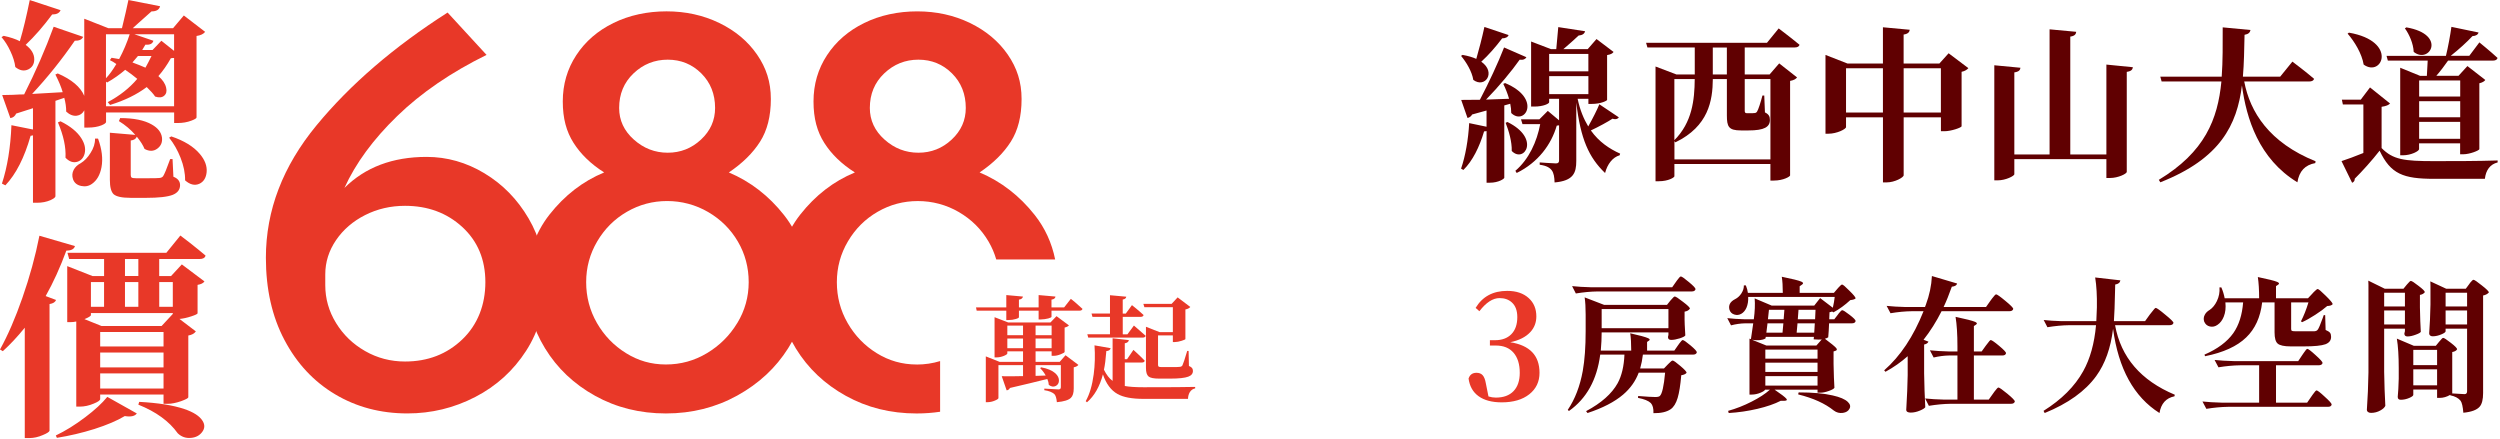
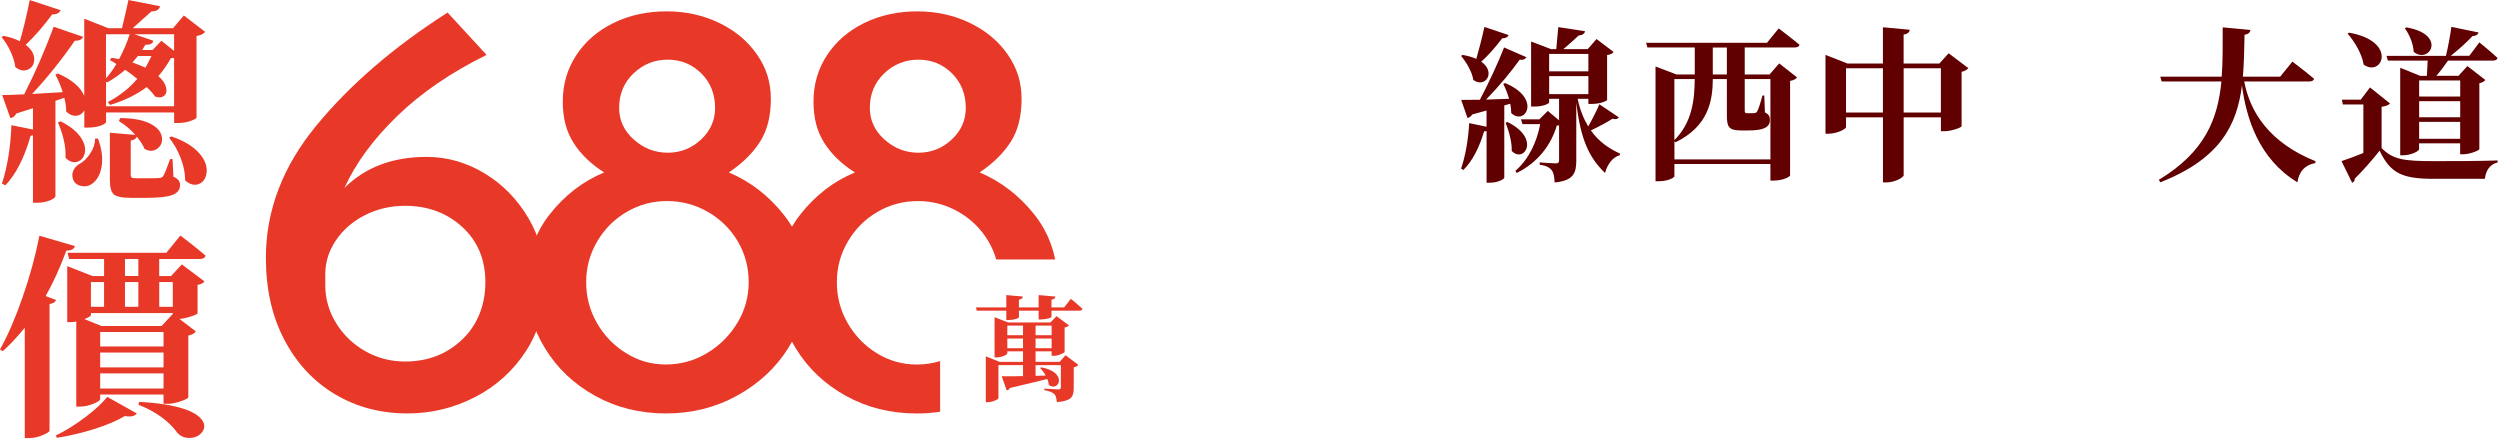
<svg xmlns="http://www.w3.org/2000/svg" width="1542" height="271" viewBox="0 0 1542 271" fill="none">
  <path d="M620.687 197.4V191.634H602.422L602 189.594H620.687V182L630.936 182.914C630.795 183.951 629.969 184.584 628.475 184.813V189.594H640.622V182L651.012 182.914C650.924 183.951 650.098 184.584 648.551 184.813V189.594H656.356L660.505 184.321C661.349 185.024 662.21 185.727 663.107 186.43C665.023 188.065 666.552 189.436 667.677 190.508C667.484 191.264 666.833 191.634 665.708 191.634H648.568V195.36C648.568 195.694 647.918 196.046 646.599 196.415C645.193 196.784 643.628 196.995 641.888 197.048H640.622V191.634H628.475V195.642C628.475 196.011 627.824 196.398 626.506 196.767C625.152 197.189 623.623 197.4 621.935 197.4H620.687ZM608.047 248.064V219.814L616.538 223.189H631.006V216.72H621.32V217.985C621.32 218.407 620.599 218.917 619.14 219.532C617.593 220.148 616.064 220.446 614.569 220.446H613.444V195.642L621.795 198.876H647.935L651.662 195.009L659.327 200.705C658.764 201.32 657.868 201.759 656.655 202.041V217.071C656.602 217.405 655.829 217.862 654.334 218.478C652.735 219.128 651.311 219.462 650.045 219.462H648.639V216.72H638.741V223.189H653.631L657.217 219.11L665.163 225.087C664.601 225.791 663.634 226.283 662.28 226.564V239.626C662.28 242.333 661.7 244.267 660.522 245.392C659.063 246.798 656.198 247.677 651.873 248.064C651.645 245.532 651.117 243.88 650.326 243.071C648.92 241.858 646.863 241.05 644.138 240.681V239.696C647.092 239.837 650.01 239.995 652.928 240.188C653.86 240.188 654.334 239.714 654.334 238.782V225.228H638.741V231.838L645 231.627C644.068 229.939 642.908 228.428 641.554 227.056L642.187 226.564C646.019 227.267 648.937 228.48 650.906 230.221C652.506 231.68 653.244 233.244 653.157 234.932C653.069 236.426 652.383 237.481 651.117 238.096C649.799 238.747 648.392 238.518 646.898 237.393C646.845 236.268 646.547 235.055 645.984 233.737C639.146 235.477 631.463 237.323 622.937 239.292C622.463 240.188 621.795 240.68 620.898 240.768L617.874 232.049C621.285 232.137 625.68 232.119 631.006 231.979V225.228H615.835V245.532C615.835 245.954 615.114 246.464 613.655 247.079C612.108 247.73 610.614 248.064 609.155 248.064H608.047ZM621.32 206.752H631.006V200.845H621.32V206.752ZM621.32 214.768H631.006V208.791H621.32V214.768ZM638.741 206.752H648.639V200.845H638.741V206.752ZM638.741 214.768H648.639V208.791H638.741V214.768Z" fill="#E83828" />
-   <path d="M670.451 248.134L669.677 247.431C672.068 243.177 673.703 237.639 674.599 230.853C675.355 225.14 675.514 219.198 675.092 213.01L685.059 214.768C684.725 215.893 683.846 216.473 682.387 216.526C682.018 221.396 681.526 225.246 680.911 228.041C682.458 231.188 684.233 233.473 686.255 234.932V208.651L696.293 209.776C696.099 210.848 695.255 211.516 693.761 211.745V221.571H695.168L699.105 215.805C699.949 216.596 700.793 217.37 701.637 218.126C703.553 219.901 705.03 221.361 706.067 222.486C705.926 223.242 705.311 223.611 704.239 223.611H693.779V238.079C696.398 238.588 700.283 238.852 705.434 238.852C721.73 238.852 732.313 238.782 737.183 238.641V239.555C735.776 239.837 734.669 240.61 733.878 241.876C733.175 243.054 732.805 244.425 732.753 246.025H705.364C698.191 246.025 692.83 245.023 689.278 243.001C685.306 240.804 682.299 236.778 680.278 230.924C678.309 238.413 675.039 244.144 670.451 248.134ZM671.224 208.229L670.662 206.189H684.637V195.431H673.826L673.263 193.391H684.637V182.088L694.675 183.002C694.588 183.934 693.849 184.531 692.495 184.76V193.409H694.394L698.191 188.206C699.035 188.909 699.896 189.612 700.793 190.315C702.709 191.915 704.239 193.251 705.364 194.323C705.17 195.079 704.538 195.448 703.465 195.448H692.513V206.207H695.396L699.404 200.792C701.848 202.902 704.256 205.012 706.647 207.121C706.454 207.877 705.803 208.246 704.678 208.246H671.224V208.229ZM714.909 233.526C711.622 233.526 709.46 233.086 708.405 232.19C707.35 231.293 706.823 229.553 706.823 226.916V201.548L715.191 204.853H723.418V189.471H705.856L705.223 187.432H722.644L726.371 183.424L734.177 189.331C733.561 190.087 732.559 190.596 731.153 190.878V209.143C731.1 209.371 730.327 209.723 728.832 210.197C727.233 210.707 725.861 210.971 724.684 210.971H723.418V206.893H714.277V225.087C714.277 225.65 714.435 226.019 714.734 226.177C715.032 226.336 715.701 226.423 716.738 226.423H722.644C725.457 226.423 727.11 226.371 727.637 226.283C728.428 226.23 728.991 225.931 729.325 225.369C729.799 224.437 730.784 221.466 732.278 216.438H733.122L733.333 225.72C734.317 226.142 734.968 226.582 735.302 227.056C735.636 227.531 735.794 228.111 735.794 228.814C735.794 230.449 734.827 231.627 732.911 232.33C730.801 233.121 727.127 233.526 721.889 233.526H714.909Z" fill="#E83828" />
  <path d="M9.44 41.347C9.089 38.341 8.069 35.054 6.381 31.52C4.869 28.25 3.059 25.367 0.932 22.889L2.268 22.098C6.346 22.977 9.669 24.084 12.235 25.42C14.274 18.599 16.314 10.143 18.353 0.035L37.356 6.276C36.653 8.051 34.913 8.93 32.17 8.93C26.861 16.103 21.412 22.361 15.822 27.67C19.373 30.325 21.131 33.296 21.131 36.583C21.131 39.501 19.882 41.593 17.404 42.824C14.837 44.037 12.182 43.562 9.44 41.347ZM20.339 125.061V83.468C19.812 83.644 19.32 83.731 18.88 83.731C15.066 97.197 9.88 107.393 3.322 114.302L1.195 113.247C4.553 102.963 6.504 90.974 7.049 77.227L20.339 79.881V66.732L9.968 70.055C9.264 71.654 8.069 72.586 6.381 72.85L1.336 58.628C2.479 58.628 4.658 58.593 7.84 58.487C10.847 58.311 13.202 58.223 14.89 58.223C21.974 44.23 28.039 30.307 33.102 16.49L51.315 22.73C50.523 24.418 48.783 25.209 46.129 25.121C38.148 36.724 29.375 47.676 19.812 57.942C23.17 57.766 28.584 57.45 36.02 57.01C37.163 56.922 38.06 56.87 38.675 56.87C37.796 53.776 36.284 50.137 34.157 45.971L35.616 45.303C44.212 49.029 49.662 53.635 51.965 59.12V11.55L66.855 17.404H75.223C76.998 10.143 78.317 4.342 79.213 0L98.744 3.85C98.217 5.977 96.441 7.032 93.435 7.032C91.923 8.456 89.04 11.022 84.804 14.732C83.468 15.98 82.501 16.859 81.885 17.386H106.743L113.388 9.546L126.537 19.654C125.483 20.99 123.707 21.834 121.228 22.185V72.428C121.228 72.955 120.156 73.623 118.047 74.414C115.48 75.399 112.685 75.873 109.679 75.873H107.411V69.369H65.413V75.223C65.413 75.838 64.429 76.559 62.495 77.35C60.192 78.229 57.485 78.686 54.391 78.686H52V68.05C50.945 70.002 49.381 71.109 47.342 71.373C45.127 71.637 42.964 70.793 40.837 68.841C40.837 66.099 40.433 63.251 39.642 60.333L34.192 62.196V121.07C34.192 121.686 33.172 122.494 31.133 123.461C28.655 124.516 25.912 125.061 22.889 125.061H20.339ZM40.398 97.285C40.749 90.904 39.202 83.644 35.739 75.487L37.339 74.819C43.369 77.825 47.623 81.288 50.102 85.19C52.229 88.478 52.932 91.607 52.229 94.631C51.526 97.373 49.961 99.113 47.57 99.817C45.091 100.52 42.701 99.676 40.398 97.285ZM50.102 114.707C47.535 114.179 45.847 112.808 45.056 110.593C44.353 108.554 44.476 106.602 45.461 104.739C46.34 103.051 47.799 101.68 49.838 100.625C52.141 99.201 54.127 97.127 55.815 94.385C57.766 91.379 58.698 88.407 58.61 85.489H60.474C62.864 92.046 63.568 97.936 62.601 103.157C61.722 107.85 59.77 111.261 56.747 113.388C54.795 114.794 52.58 115.234 50.102 114.707ZM65.378 48.256C67.417 46.129 69.545 43.211 71.76 39.484C70.424 38.517 69.105 37.708 67.769 37.093L68.824 35.634C70.951 35.985 72.498 36.249 73.482 36.425C76.137 31.467 78.317 26.369 79.987 21.148H65.361V48.256H65.378ZM65.378 65.537H107.376V35.774C107.2 35.774 106.936 35.774 106.585 35.774C106.057 35.862 105.653 35.915 105.389 35.915C102.998 40.169 100.432 43.843 97.689 46.937C100.344 49.24 101.944 51.631 102.471 54.11C102.998 56.237 102.612 57.872 101.276 59.032C99.94 60.192 98.094 60.368 95.685 59.559C94.631 57.96 92.89 56.008 90.499 53.706C84.382 58.311 76.858 61.986 67.91 64.728L66.451 63.005C73.799 59.102 79.881 54.321 84.663 48.643C82.448 46.779 79.969 44.916 77.227 43.052C73.852 45.971 70.142 48.59 66.064 50.893L65.396 50.365V65.537H65.378ZM80.409 122.02C75.188 122.02 71.724 121.264 70.037 119.752C68.525 118.24 67.769 115.322 67.769 110.98V81.868L83.45 83.204C80.62 79.934 77.244 77.086 73.342 74.695L74.133 72.832C82.553 72.832 89.058 74.168 93.664 76.823C97.391 78.95 99.465 81.604 99.904 84.804C100.256 87.722 99.289 90.025 96.986 91.713C94.683 93.4 92.064 93.435 89.146 91.853C88.267 89.638 86.667 87.107 84.364 84.276C83.925 85.612 82.677 86.403 80.637 86.667V107.938C80.637 108.729 80.831 109.274 81.235 109.538C81.639 109.802 82.536 109.942 83.96 109.942H91.273C95 109.942 97.215 109.907 97.918 109.802C99.061 109.802 99.957 109.45 100.572 108.747C101.364 107.604 102.84 104.053 104.967 98.111H106.426L106.954 109.011C109.696 110.066 111.067 111.806 111.067 114.197C111.067 116.939 109.556 118.943 106.55 120.174C103.368 121.422 97.83 122.037 89.937 122.037H80.409V122.02ZM89.708 41.734C90.763 39.87 92.011 37.48 93.435 34.561H85.067C84.364 35.44 83.292 36.688 81.885 38.288L81.745 38.552C84.663 39.607 87.317 40.679 89.708 41.734ZM107.376 31.38V21.148H82.923L94.613 25.139C94.086 27.002 92.433 27.793 89.691 27.53C89.251 28.321 88.583 29.428 87.704 30.852H94.086L99.535 25.139L107.376 31.38ZM114.161 111.243C114.249 106.901 113.318 102.26 111.366 97.285C109.503 92.591 107.165 88.478 104.317 84.927L105.653 84.136C113.546 86.79 119.383 90.376 123.197 94.894C126.379 98.621 127.803 102.383 127.452 106.198C127.1 109.749 125.588 112.14 122.934 113.37C120.103 114.619 117.168 113.898 114.161 111.243Z" fill="#E83828" />
  <path d="M15.277 270.18V202.13C10.759 207.702 6.241 212.537 1.723 216.615L0 215.56C4.87 206.788 9.475 196.152 13.818 183.671C18.335 170.732 21.834 157.97 24.312 145.4L46.234 151.782C45.707 153.645 43.931 154.577 40.925 154.577C37.11 164.949 32.856 174.284 28.162 182.616L34.544 185.007C34.104 186.343 32.768 187.187 30.553 187.538V265.679C30.377 266.383 29.006 267.279 26.44 268.334C23.609 269.582 20.814 270.197 18.072 270.197H15.277V270.18ZM35.089 270.057L34.421 268.598C40.363 265.767 46.428 262.005 52.633 257.294C58.399 252.952 62.917 248.786 66.187 244.795L84.399 255.026C83.151 256.714 80.672 257.241 76.963 256.626C72.269 259.456 66.011 262.111 58.223 264.607C50.594 266.998 42.877 268.809 35.089 270.057ZM47.043 250.79V198.297C45.883 198.561 44.687 198.701 43.457 198.701H41.47V164.14L57.028 170.258H64.201V159.763H42.666L41.611 155.913H102.612L111.243 145.277C113.107 146.701 114.97 148.108 116.816 149.532C120.982 152.819 124.305 155.509 126.784 157.636C126.432 159.06 125.184 159.763 123.057 159.763H98.199V170.258H105.512L112.157 163.085L126.116 173.58C125.412 174.635 123.988 175.356 121.861 175.707V193.252C121.773 193.691 120.49 194.307 118.011 195.115C115.357 195.994 112.913 196.539 110.698 196.715L120.807 204.415C119.84 205.751 118.275 206.595 116.148 206.946V245.076C116.06 245.604 114.548 246.412 111.63 247.467C108.536 248.522 105.829 249.067 103.526 249.067H100.871V243.354H61.792V246.149C61.792 246.94 60.456 247.871 57.801 248.944C54.883 250.192 52 250.807 49.17 250.807H47.043V250.79ZM62.601 201.075H99.676L106.585 193.639V193.111H56.079V194.307C56.079 194.922 54.743 195.766 52.088 196.838L62.601 201.075ZM56.079 189.244H64.183V173.967H56.079V189.244ZM61.792 213.697H100.871V204.784H61.792V213.697ZM61.792 226.6H100.871V217.424H61.792V226.6ZM61.792 239.627H100.871V230.327H61.792V239.627ZM77.086 170.24H85.331V159.745H77.086V170.24ZM77.086 189.244H85.331V173.967H77.086V189.244ZM109.644 267.262C104.335 259.826 96.213 253.936 85.331 249.594L85.859 247.872C97.461 248.487 106.725 249.946 113.634 252.266C119.4 254.218 123.162 256.661 124.938 259.579C126.45 261.97 126.362 264.273 124.674 266.488C123.074 268.615 120.824 269.811 117.888 270.074C114.689 270.408 111.947 269.477 109.644 267.262ZM98.217 189.244H106.585V173.967H98.217V189.244Z" fill="#E83828" />
  <g clip-path="url(#clip0_206_50)">
    <path d="M298.822 106.892C287.598 100.147 275.706 96.774 263.133 96.774C242.173 96.774 225.272 103.162 212.455 115.912C219.352 100.709 230.204 85.928 244.999 71.581C259.794 57.234 278.159 44.663 300.107 33.867L276.078 7.741C243.034 28.846 216.09 52.021 195.259 77.279C174.415 102.549 164 129.774 164 158.966C164 178.346 167.814 195.274 175.469 209.736C183.11 224.211 193.525 235.377 206.728 243.221C219.917 251.078 234.776 255 251.292 255C266.086 255 280.021 251.627 293.082 244.882C306.143 238.136 316.622 228.631 324.521 216.367C332.406 204.102 336.362 189.998 336.362 174.054C336.362 159.579 332.907 146.458 326.01 134.679C319.101 122.9 310.047 113.651 298.822 106.905V106.892ZM285.132 209.366C275.641 218.449 263.865 222.984 249.815 222.984C240.941 222.984 232.734 220.838 225.221 216.545C217.695 212.253 211.723 206.491 207.28 199.247C202.836 192.016 200.627 184.223 200.627 175.881V169.263C200.627 161.661 202.849 154.609 207.28 148.107C211.723 141.604 217.695 136.455 225.221 132.648C232.734 128.854 240.941 126.95 249.815 126.95C263.865 126.95 275.641 131.307 285.132 140.007C294.623 148.72 299.375 160.064 299.375 174.041C299.375 188.018 294.623 200.295 285.132 209.366Z" fill="#E83828" />
    <path d="M449.57 106.343C457.956 100.709 464.365 94.385 468.808 87.397C473.252 80.409 475.461 71.645 475.461 61.092C475.461 50.539 472.622 41.903 466.959 33.675C461.282 25.461 453.513 18.958 443.662 14.18C433.799 9.402 422.947 7 411.119 7C399.291 7 388.118 9.389 378.383 14.18C368.635 18.958 360.994 25.588 355.446 34.046C349.898 42.503 347.124 52.021 347.124 62.561C347.124 73.101 349.346 81.137 353.776 88.138C358.22 95.126 364.5 101.195 372.642 106.356C359.568 111.76 348.357 120.396 338.982 132.29C329.606 144.197 324.932 158.595 324.932 175.523C324.932 189.499 328.695 202.633 336.208 214.897C343.72 227.162 354.02 236.923 367.094 244.154C380.155 251.397 394.706 255.013 410.734 255.013C426.761 255.013 441.428 251.333 454.745 243.975C468.063 236.616 478.543 226.868 486.184 214.719C493.826 202.582 497.653 189.512 497.653 175.536C497.653 158.864 492.965 144.568 483.603 132.674C474.228 120.78 462.888 112.015 449.57 106.369V106.343ZM390.763 45.263C396.684 39.629 403.709 36.806 411.851 36.806C419.993 36.806 426.89 39.629 432.566 45.263C438.23 50.91 441.068 58.026 441.068 66.598C441.068 74.2 438.166 80.703 432.374 86.094C426.581 91.498 419.736 94.194 411.851 94.194C403.966 94.194 396.992 91.498 390.956 86.094C384.907 80.703 381.889 74.2 381.889 66.598C381.889 58.013 384.843 50.897 390.763 45.263ZM454.745 199.247C450.058 206.977 443.829 213.173 436.072 217.823C428.302 222.486 419.852 224.811 410.734 224.811C401.615 224.811 393.653 222.486 386.14 217.823C378.614 213.173 372.642 206.964 368.199 199.247C363.755 191.518 361.546 183.124 361.546 174.041C361.546 164.958 363.819 156.564 368.391 148.835C372.95 141.105 379.051 135.037 386.705 130.617C394.346 126.196 402.604 123.999 411.491 123.999C420.378 123.999 429.06 126.273 436.83 130.808C444.6 135.344 450.7 141.425 455.144 149.026C459.587 156.628 461.796 164.97 461.796 174.041C461.796 183.112 459.446 191.518 454.771 199.247H454.745Z" fill="#E83828" />
    <path d="M565.36 224.824C556.485 224.824 548.279 222.499 540.766 217.836C533.24 213.185 527.268 206.977 522.825 199.26C518.381 191.531 516.172 183.137 516.172 174.054C516.172 164.97 518.445 156.577 523.017 148.848C527.576 141.118 533.677 135.05 541.331 130.629C548.972 126.209 557.23 124.012 566.117 124.012C575.004 124.012 583.686 126.286 591.456 130.821C599.226 135.356 605.326 141.438 609.77 149.039C611.812 152.54 613.378 156.206 614.483 160.026H650.815C648.76 149.818 644.573 140.697 638.255 132.661C628.879 120.767 617.539 112.003 604.221 106.356C612.608 100.722 619.016 94.398 623.46 87.41C627.903 80.421 630.112 71.657 630.112 61.105C630.112 50.552 627.274 41.916 621.61 33.688C615.934 25.474 608.164 18.971 598.314 14.193C588.451 9.415 577.599 7.013 565.77 7.013C553.942 7.013 542.769 9.402 533.035 14.193C523.287 18.971 515.645 25.601 510.097 34.059C504.549 42.516 501.775 52.034 501.775 62.574C501.775 73.114 503.997 81.15 508.428 88.151C512.871 95.139 519.152 101.207 527.294 106.369C514.22 111.773 503.008 120.409 493.633 132.303C484.258 144.21 479.583 158.608 479.583 175.536C479.583 189.512 483.346 202.646 490.859 214.91C498.372 227.175 508.672 236.935 521.746 244.166C534.807 251.41 549.358 255.026 565.385 255.026C570.343 255.026 575.159 254.668 579.859 253.965V222.716C575.236 224.134 570.42 224.85 565.385 224.85L565.36 224.824ZM545.389 45.263C551.31 39.629 558.335 36.806 566.477 36.806C574.619 36.806 581.516 39.629 587.192 45.263C592.856 50.91 595.694 58.026 595.694 66.598C595.694 74.2 592.791 80.702 586.999 86.094C581.207 91.498 574.362 94.194 566.477 94.194C558.591 94.194 551.618 91.498 545.582 86.094C539.533 80.702 536.515 74.2 536.515 66.598C536.515 58.013 539.469 50.897 545.389 45.263Z" fill="#E83828" />
  </g>
  <path d="M930.495 21.62C930.083 22.838 928.652 23.661 926.512 23.661C922.628 28.862 918.036 34.079 913.642 38.062C923.039 44.596 915.995 54.702 908.737 49.287C907.914 44.086 904.343 38.26 901.183 34.474L902.104 33.865C905.577 34.474 908.325 35.297 910.58 36.318C912.21 30.705 914.152 23.25 915.584 16.617L930.495 21.62ZM927.845 65.021V109.639C927.845 110.248 924.372 112.701 918.859 112.701H916.917V80.837C916.505 80.936 915.995 81.035 915.386 81.035C912.522 90.63 908.342 99.205 902.614 104.834L901.183 104.011C903.832 96.456 905.676 85.939 906.186 75.933L916.9 78.171V68.164L908.013 70.617C907.305 71.95 906.169 72.559 905.149 72.756L901.265 61.63C903.915 61.63 907.898 61.63 912.802 61.532C918.118 51.426 924.142 38.556 927.713 29.273L941.506 35.297C940.897 36.416 939.563 37.14 937.325 36.828C932.519 43.674 924.57 53.27 916.604 61.433C920.998 61.334 925.788 61.12 930.791 60.923C929.869 57.648 928.536 54.389 927.22 51.739L928.339 51.229C951.315 60.824 940.485 77.875 932.124 69.711C932.124 67.868 931.927 65.926 931.515 64.001L927.845 65.021ZM929.787 75.242C950.508 85.446 939.991 100.966 932.437 93.115C932.634 87.503 930.594 80.558 928.668 75.752L929.787 75.242ZM998.501 72.378C998.089 73.201 996.657 73.908 994.617 73.201C991.654 75.143 986.239 78.105 981.236 80.459C986.239 87.503 992.674 91.799 999.307 94.761L998.994 95.781C994.699 96.999 991.44 101.196 990.008 106.71C980.002 97.115 974.899 85.775 972.25 63.309V99.254C972.25 106.611 970.522 111.516 958.869 112.536C958.77 109.261 958.359 106.71 957.141 105.08C956.022 103.55 954.08 102.217 949.685 101.608V100.176C949.685 100.176 957.849 100.785 959.692 100.785C961.124 100.785 961.634 100.176 961.634 98.942V77.299C961.223 77.397 960.712 77.397 960.202 77.496C956.828 89.132 948.764 100.159 935.498 106.693L934.675 105.36C943.053 98.217 947.957 87.388 949.998 76.558H939.07L938.148 73.596H949.488L954.689 68.395L961.634 74.221V60.939H955.512V63.079C955.512 63.902 952.039 65.729 946.328 65.729H944.386V25.603L956.631 30.294H959.906C960.317 26.41 960.828 20.698 961.14 16.716L977.681 19.267C977.269 20.896 975.953 21.719 973.698 21.916C971.246 24.27 967.263 27.743 964.3 30.294H979.31L984.725 24.073L995.242 32.038C994.534 33.059 993.514 33.569 991.259 33.98V61.647C991.259 62.058 987.589 64.099 981.763 64.099H979.722V60.939H973.089C974.521 67.885 976.874 73.398 979.623 77.99C982.273 73.299 985.235 67.473 986.47 64.313L998.501 72.378ZM955.512 33.273V43.987H979.705V33.273H955.512ZM979.722 58.075V46.95H955.528V58.075H979.722Z" fill="#600001" />
  <path d="M1076.15 45.937H1091.48L1097.4 39.091L1108.43 47.764C1107.72 48.686 1106.49 49.492 1104.13 49.904V108.216C1104.13 108.825 1100.15 111.376 1094.03 111.376H1091.99V101.172H1032.77V108.726C1032.77 109.434 1029.1 111.787 1023.17 111.787H1021.13V41.016L1034 45.921H1045.33V29.282H1016.13L1015.31 26.418H1089.85L1097.09 17.53C1097.09 17.53 1105.05 23.554 1109.96 27.636C1109.65 28.755 1108.53 29.265 1107 29.265H1076.15V45.937ZM1076.15 48.785V68.09C1076.15 69.424 1076.35 69.835 1077.68 69.835H1079.73C1080.65 69.835 1081.35 69.835 1081.98 69.736C1082.59 69.736 1083.2 69.637 1083.71 68.913C1084.53 67.695 1085.95 63.202 1087.08 58.907H1088.2L1088.61 69.325C1091.16 70.543 1091.67 71.975 1091.67 74.015C1091.67 78.311 1088.2 80.451 1078.51 80.451H1073.82C1066.16 80.451 1065.14 78.097 1065.14 71.152V48.785H1056.47C1056.37 62.067 1053.82 77.883 1033.39 87.791L1032.79 87.083V98.308H1092V48.785H1076.15ZM1032.75 48.785V86.458C1043.68 75.529 1045.21 61.754 1045.31 48.785H1032.75ZM1065.13 45.937V29.298H1056.45V45.937H1065.13Z" fill="#600001" />
  <path d="M1214.09 42.037C1213.39 42.86 1212.05 43.88 1209.91 44.292V77.883C1209.81 78.706 1203.48 80.944 1199.3 80.944H1197.16V72.37H1174.18V108.101C1174.18 109.434 1168.67 112.495 1163.76 112.495H1161.41V72.37H1138.63V78.393C1138.63 79.611 1133.02 82.475 1127.8 82.475H1125.96V33.873L1139.54 39.19H1161.39V16.823L1177.93 18.353C1177.74 19.785 1176.91 20.904 1174.15 21.316V39.19H1196.2L1201.91 32.853L1214.09 42.037ZM1161.39 69.391V42.119H1138.63V69.391H1161.39ZM1197.14 69.391V42.119H1174.17V69.391H1197.14Z" fill="#600001" />
-   <path d="M1315.56 41.461C1315.36 42.893 1314.64 43.913 1311.79 44.325V105.994C1311.79 107.212 1306.38 109.779 1301.57 109.779H1299.22V98.143H1242.44V107.442C1242.44 108.561 1237.02 111.228 1232.33 111.228H1230.09V40.259L1246.22 41.79C1246.03 43.222 1245.3 44.242 1242.44 44.654V95.279H1264.18V18.09L1280.62 19.62C1280.42 21.151 1279.7 22.172 1276.95 22.583V95.279H1299.22V39.831L1315.56 41.461Z" fill="#600001" />
  <path d="M1384.24 50.266C1387.82 69.16 1399.67 87.939 1428.25 99.476L1428.06 100.596C1421.84 101.715 1418.15 105.5 1417.03 112.446C1393.23 97.946 1385.58 73.126 1382.83 52.718C1379.77 77.027 1369.55 97.847 1332.48 112.446L1331.56 110.915C1359.95 93.765 1367.92 73.538 1370.16 50.266H1333.29L1332.47 47.303H1370.35C1371.06 37.708 1370.96 27.488 1370.96 16.872L1388.11 18.501C1387.8 20.032 1386.89 21.052 1384.44 21.464C1384.24 30.351 1384.13 39.025 1383.42 47.303H1406.4L1413.95 38.004C1413.95 38.004 1422.23 44.226 1427.33 48.62C1427.02 49.739 1425.9 50.249 1424.37 50.249H1384.24V50.266Z" fill="#600001" />
  <path d="M1468.96 91.321C1476 98.464 1482.75 99.386 1501.33 99.386C1512.57 99.386 1528.09 99.386 1540.54 98.974V100.192C1535.94 101.311 1533.29 104.883 1532.67 110.298H1501.43C1482.24 110.298 1474.57 107.335 1467.74 92.934C1463.35 98.645 1456.61 106.101 1452.42 110.199C1452.42 111.631 1451.81 112.24 1450.79 112.75L1444.25 99.369C1447.73 98.25 1452.73 96.407 1457.73 94.366V64.445H1445.08L1444.47 61.482H1456.1L1461.82 53.928L1474.18 63.836C1473.35 64.757 1471.82 65.465 1468.97 65.877V91.321H1468.96ZM1448.83 20.139C1479.26 25.455 1469.25 48.019 1457.91 39.84C1456.8 33.108 1452.3 25.652 1448.01 20.748L1448.83 20.139ZM1472.83 37.404L1472 34.441H1508.66C1509.99 29.026 1511.31 21.785 1512.03 16.567L1528.77 20.04C1528.46 21.258 1527.24 22.18 1525 22.279C1521.72 25.85 1516.52 30.557 1511.62 34.425H1523.06L1529.28 26.146C1529.28 26.146 1536.32 31.857 1540.5 35.742C1540.19 36.861 1539.17 37.371 1537.75 37.371H1509.97C1507.83 40.432 1505.17 44.004 1502.71 46.769H1516.39L1521.9 40.745L1532.93 49.32C1532.42 50.142 1531.09 50.949 1529.26 51.36V91.996C1529.16 92.819 1523.34 95.156 1519.35 95.156H1517.41V88.425H1492.08V91.996C1492.08 93.214 1487.18 95.781 1482.17 95.781H1480.45V41.782L1492.71 46.785H1496.89C1497.09 43.822 1497.3 40.251 1497.4 37.387H1472.83V37.404ZM1484.26 16.88C1509.59 21.275 1498.45 39.856 1488.76 31.989C1488.56 26.887 1486.01 21.159 1483.34 17.489L1484.26 16.88ZM1492.13 49.649V59.557H1517.46V49.649H1492.13ZM1492.13 72.328H1517.46V62.42H1492.13V72.328ZM1517.44 85.594V75.176H1492.12V85.594H1517.44Z" fill="#600001" />
-   <path d="M926.268 248.173C920.219 248.173 915.445 246.898 911.946 244.348C908.507 241.858 906.461 238.24 905.809 233.496C906.58 231.124 908.21 229.938 910.701 229.938C912.302 229.938 913.548 230.413 914.437 231.361C915.386 232.37 916.068 234.089 916.483 236.521L918.084 244.526C919.626 245.001 921.138 245.238 922.621 245.238C927.365 245.238 931.012 243.904 933.562 241.235C936.112 238.566 937.387 234.801 937.387 229.938C937.387 224.66 936.112 220.539 933.562 217.574C931.012 214.609 927.365 213.126 922.621 213.126H918.974V209.835H922.176C926.386 209.835 929.707 208.619 932.138 206.188C934.629 203.697 935.874 200.169 935.874 195.603C935.874 191.57 934.748 188.546 932.494 186.53C930.537 184.751 928.017 183.861 924.933 183.861C920.782 183.861 916.631 186.559 912.48 191.956L910.167 189.91C914.378 182.912 920.871 179.414 929.648 179.414C935.222 179.414 939.64 180.896 942.902 183.861C946.045 186.708 947.616 190.473 947.616 195.158C947.616 198.953 946.371 202.185 943.88 204.854C941.093 207.878 936.971 209.954 931.516 211.08C943.554 212.978 949.573 219.264 949.573 229.938C949.573 235.453 947.468 239.871 943.257 243.192C939.047 246.513 933.384 248.173 926.268 248.173Z" fill="#E83828" />
-   <path d="M1030.42 252.443C1027.99 254.103 1024.46 254.904 1019.84 254.845C1019.96 251.998 1019.42 249.923 1018.24 248.618C1016.75 247.195 1014.11 246.127 1010.32 245.416L1010.41 244.259C1015.69 244.674 1019.21 244.882 1020.99 244.882C1022.36 244.882 1023.28 244.674 1023.75 244.259C1025.17 243.073 1026.27 238.27 1027.04 229.849H1010.76C1008.81 235.068 1005.6 239.575 1001.16 243.37C995.879 247.877 988.556 251.672 979.186 254.756L978.297 253.599C987.666 248.618 994.16 242.866 997.777 236.343C1000.27 231.776 1001.66 225.906 1001.96 218.73H987.014C984.998 234.267 978.564 245.86 967.711 253.51L967 252.799C971.447 246.216 974.531 238.211 976.251 228.782C977.437 222.14 978.03 213.957 978.03 204.231V194.002C978.03 189.673 977.822 186.144 977.407 183.417L989.416 188.042H1028.2L1030.24 185.462C1030.42 185.225 1030.72 184.899 1031.13 184.484C1032.02 183.417 1032.65 182.883 1033 182.883C1033.59 182.883 1035.28 183.98 1038.07 186.174C1040.92 188.309 1042.34 189.702 1042.34 190.355C1041.69 191.363 1040.59 191.986 1039.05 192.223V197.293C1039.05 198.064 1039.08 199.072 1039.14 200.317C1039.26 203.223 1039.38 205.417 1039.5 206.9C1039.2 207.433 1038.07 208.026 1036.12 208.679C1034.04 209.331 1032.26 209.657 1030.78 209.657C1029.47 209.657 1028.82 209.064 1028.82 207.878C1028.88 207.76 1028.91 207.582 1028.91 207.344C1028.97 207.048 1029.03 206.811 1029.09 206.633V205.032H987.903C987.903 208.471 987.726 212.207 987.37 216.24H1006.14C1006.14 211.851 1005.93 208.293 1005.52 205.565C1011.33 206.87 1015 207.878 1016.55 208.59C1017.67 209.124 1017.85 209.628 1017.08 210.102L1015.92 210.903V216.24H1032.73L1034.96 213.037C1035.2 212.741 1035.49 212.326 1035.85 211.792C1036.86 210.428 1037.54 209.746 1037.89 209.746C1038.49 209.746 1040.09 210.843 1042.7 213.037C1045.31 215.232 1046.61 216.655 1046.61 217.307C1046.37 218.256 1045.57 218.73 1044.21 218.73H1013.34C1012.99 221.755 1012.42 224.601 1011.65 227.27H1026.33L1028.64 224.868C1028.76 224.749 1028.97 224.542 1029.27 224.245C1030.45 223 1031.25 222.377 1031.67 222.377C1032.26 222.377 1033.83 223.474 1036.38 225.668C1038.99 227.863 1040.3 229.286 1040.3 229.938C1039.7 230.709 1038.61 231.213 1037 231.45C1036.47 237.618 1035.73 242.273 1034.78 245.416C1033.77 248.796 1032.32 251.138 1030.42 252.443ZM987.903 202.452H1008.45H1029.09V190.622H987.903V202.452ZM971.981 181.015L969.668 176.478C972.93 176.834 976.873 177.071 981.499 177.19H1031.4L1033.71 173.899C1033.83 173.721 1034.04 173.424 1034.34 173.009C1035.52 171.349 1036.32 170.519 1036.74 170.519C1037.33 170.519 1038.99 171.675 1041.72 173.988C1044.45 176.241 1045.81 177.694 1045.81 178.346C1045.57 179.295 1044.8 179.769 1043.5 179.769H985.324C981.113 179.829 976.666 180.244 971.981 181.015ZM1136.72 254.667C1134.64 254.963 1132.78 254.489 1131.12 253.243C1125.66 248.855 1118.34 245.534 1109.14 243.281L1109.23 242.658L1109.41 242.036C1118.07 242.036 1125.07 242.658 1130.4 243.904C1134.91 244.912 1138.02 246.246 1139.74 247.906C1141.23 249.33 1141.55 250.753 1140.72 252.176C1140.01 253.54 1138.68 254.37 1136.72 254.667ZM1066.27 254.756L1065.91 253.421C1070.84 252.057 1075.67 250.16 1080.41 247.728C1085.1 245.356 1088.86 242.895 1091.71 240.345H1088.69C1088.51 240.879 1087.59 241.502 1085.93 242.213C1084.09 242.984 1082.28 243.37 1080.5 243.37H1079.08V208.857L1079.97 209.212L1081.39 199.428H1076.41C1073.56 199.487 1070.66 199.902 1067.69 200.673L1065.38 196.226C1068.4 196.581 1072.08 196.819 1076.41 196.937H1081.75C1082.4 192.074 1082.58 187.775 1082.28 184.039L1092.78 188.487H1119.02L1122.66 183.861L1130.49 189.821C1131.03 187.508 1131.41 185.284 1131.65 183.15H1078.28C1078.4 185.64 1078.04 187.864 1077.21 189.821C1076.44 191.541 1075.37 192.786 1074.01 193.557C1072.64 194.328 1071.22 194.476 1069.74 194.002C1068.2 193.527 1067.19 192.519 1066.71 190.977C1066 188.19 1067.19 186.026 1070.27 184.484C1071.7 183.772 1072.94 182.646 1074.01 181.104C1075.14 179.384 1075.67 177.694 1075.61 176.034H1076.85C1077.51 177.694 1077.92 179.236 1078.1 180.659H1099.63C1099.63 176.567 1099.42 173.246 1099 170.696C1105.47 172.001 1109.5 173.009 1111.1 173.721C1112.29 174.254 1112.44 174.848 1111.55 175.5L1110.03 176.567V180.659H1131.12L1133.34 178.079C1133.52 177.902 1133.75 177.635 1134.05 177.279C1135.12 176.093 1135.83 175.5 1136.19 175.5C1136.72 175.5 1138.23 176.775 1140.72 179.325C1143.27 181.815 1144.55 183.387 1144.55 184.039C1144.07 184.573 1142.98 184.929 1141.26 185.107C1137.94 188.19 1134.47 190.711 1130.85 192.667L1130.05 192.134C1129.51 192.371 1128.98 192.519 1128.45 192.579L1128.27 196.937H1131.38L1133.52 194.18C1133.69 193.942 1133.93 193.616 1134.23 193.201C1135.24 191.956 1135.92 191.333 1136.27 191.333C1136.87 191.333 1138.38 192.282 1140.81 194.18C1143.3 196.077 1144.55 197.352 1144.55 198.005C1144.37 198.953 1143.6 199.428 1142.23 199.428H1128.18C1128.06 202.689 1127.88 205.565 1127.65 208.056C1126.99 208.471 1126.31 208.768 1125.6 208.946C1129.34 211.733 1131.65 213.63 1132.54 214.638C1133.19 215.469 1133.1 216.032 1132.27 216.329L1130.94 216.773V224.423C1131.06 230.59 1131.23 235.512 1131.47 239.189C1131.17 239.782 1130.02 240.434 1128 241.146C1126.05 241.858 1124.33 242.213 1122.84 242.213H1121.06V240.345H1094.56C1098.59 243.073 1101.02 244.941 1101.85 245.949C1102.44 246.72 1102.09 247.135 1100.78 247.195H1098.38C1094.59 249.152 1089.78 250.812 1083.97 252.176C1078.16 253.54 1072.26 254.4 1066.27 254.756ZM1088.86 237.855H1104.96H1121.06V231.984H1088.86V237.855ZM1088.86 229.404H1104.96H1121.06V223.712H1088.86V229.404ZM1088.86 221.221H1104.96H1121.06V215.617H1088.86V221.221ZM1089.49 213.126H1104.87H1120.35L1123.64 209.39C1122.58 209.509 1120.92 209.479 1118.66 209.301L1118.84 207.789H1089.13L1088.95 208.768C1086.94 209.894 1084.18 210.161 1080.68 209.568L1089.49 213.126ZM1089.49 205.21H1094.47H1099.45L1099.98 199.428H1090.2L1089.49 205.21ZM1108.17 205.21H1113.59H1119.02L1119.37 199.428H1108.7L1108.17 205.21ZM1090.46 196.937H1095.36H1100.16L1100.61 191.066H1091.09L1090.46 196.937ZM1108.88 196.937H1114.21H1119.55L1119.82 191.066H1109.32L1108.88 196.937ZM1178.53 254.489C1176.69 254.489 1175.77 253.896 1175.77 252.71C1175.77 252.354 1175.8 251.82 1175.86 251.109C1176.27 244.467 1176.54 237.884 1176.66 231.361V219.709C1172.51 223.385 1167.94 226.588 1162.96 229.315L1162.16 228.426C1172.12 219.709 1180.22 207.552 1186.44 191.956H1179.24C1175.03 192.015 1170.64 192.43 1166.07 193.201L1163.67 188.665C1166.93 189.02 1170.88 189.258 1175.5 189.376H1187.33C1187.39 189.198 1187.48 188.961 1187.6 188.665C1187.72 188.309 1187.81 188.072 1187.87 187.953C1190.06 182.082 1191.31 176.182 1191.6 170.252L1207.17 174.877C1206.87 176.004 1205.78 176.656 1203.88 176.834C1202.22 181.578 1200.53 185.759 1198.81 189.376H1211.88H1224.96L1227.72 185.462C1227.95 185.166 1228.28 184.721 1228.7 184.128C1230 182.408 1230.83 181.549 1231.19 181.549C1231.78 181.549 1233.68 182.883 1236.88 185.551C1240.14 188.22 1241.77 189.88 1241.77 190.533C1241.53 191.481 1240.73 191.956 1239.37 191.956H1197.56C1194.3 198.42 1190.59 204.29 1186.44 209.568L1189.47 210.725C1189.11 211.614 1188.22 212.207 1186.8 212.504V230.294C1186.92 237.647 1187.15 244.615 1187.51 251.198C1187.04 251.85 1185.94 252.532 1184.22 253.243C1182.26 254.074 1180.36 254.489 1178.53 254.489ZM1189.73 250.308L1187.42 245.772C1190.68 246.127 1194.63 246.365 1199.25 246.483H1207.35V219.264H1202.1C1199.07 219.323 1195.93 219.738 1192.67 220.509L1190.36 216.062C1193.56 216.418 1197.41 216.655 1201.92 216.773H1207.35V213.66C1207.35 206.188 1206.96 200.11 1206.19 195.425C1212.59 196.789 1216.63 197.827 1218.29 198.538C1219.47 199.072 1219.65 199.635 1218.82 200.228L1217.49 201.118V216.773H1222.29L1224.78 213.304C1224.96 213.008 1225.26 212.622 1225.67 212.148C1226.8 210.547 1227.54 209.746 1227.89 209.746C1228.49 209.746 1230.21 210.932 1233.05 213.304C1235.9 215.676 1237.32 217.188 1237.32 217.841C1237.15 218.79 1236.37 219.264 1235.01 219.264H1217.49V246.483H1226.65L1229.32 242.747C1229.56 242.451 1229.85 242.036 1230.21 241.502C1231.45 239.841 1232.25 239.011 1232.61 239.011C1233.2 239.011 1235.04 240.286 1238.12 242.836C1241.21 245.386 1242.75 246.987 1242.75 247.64C1242.51 248.588 1241.71 249.063 1240.35 249.063H1203.08C1198.87 249.122 1194.42 249.537 1189.73 250.308ZM1261.16 254.756L1260.45 253.421C1271.6 246.424 1279.75 238.27 1284.91 228.96C1289.18 221.31 1291.82 211.851 1292.83 200.584H1276.2C1271.98 200.643 1267.54 201.059 1262.85 201.829L1260.54 197.382C1263.68 197.738 1267.42 197.975 1271.75 198.094H1277.08H1293.01C1293.13 196.137 1293.24 193.32 1293.36 189.643C1293.48 182.349 1293.13 176.182 1292.3 171.141L1307.86 172.92C1307.62 174.343 1306.56 175.203 1304.66 175.5C1304.66 176.33 1304.63 177.546 1304.57 179.147C1304.39 187.745 1304.16 194.061 1303.86 198.094H1323.07L1326.01 194.002C1326.25 193.705 1326.6 193.26 1327.08 192.667C1328.44 190.829 1329.3 189.91 1329.66 189.91C1330.25 189.91 1332.21 191.304 1335.53 194.091C1338.91 196.819 1340.6 198.509 1340.6 199.161C1340.36 200.11 1339.53 200.584 1338.11 200.584H1304.57C1308.19 220.391 1320.46 234.682 1341.4 243.459L1341.22 244.437C1336 245.505 1332.92 248.944 1331.97 254.756C1316.19 244.793 1306.65 227.477 1303.33 202.808C1301.9 214.668 1298.43 224.394 1292.92 231.984C1286.16 241.294 1275.57 248.885 1261.16 254.756ZM1360.88 252.176L1358.48 247.64C1361.74 247.995 1365.68 248.233 1370.31 248.351H1393.43V225.313H1381.69C1377.48 225.372 1373.03 225.787 1368.35 226.558L1365.95 222.021C1369.21 222.377 1373.15 222.614 1377.78 222.733H1417.54L1420.03 218.997C1420.27 218.701 1420.59 218.226 1421.01 217.574C1422.08 215.973 1422.79 215.172 1423.14 215.172C1423.74 215.172 1425.46 216.477 1428.3 219.086C1431.15 221.636 1432.57 223.237 1432.57 223.889C1432.33 224.838 1431.5 225.313 1430.08 225.313H1403.84V248.351H1423.05L1425.63 244.615C1425.81 244.378 1426.08 243.993 1426.43 243.459C1427.68 241.68 1428.48 240.79 1428.84 240.79C1429.43 240.79 1431.12 242.095 1433.91 244.704C1436.75 247.254 1438.18 248.855 1438.18 249.507C1438 250.456 1437.23 250.931 1435.86 250.931H1374.22C1370.01 250.99 1365.56 251.405 1360.88 252.176ZM1360.08 219.709L1359.72 218.73C1367.79 215.232 1373.72 210.814 1377.51 205.476C1380.95 200.555 1382.97 194.239 1383.56 186.53H1372.62C1372.97 189.791 1372.65 192.697 1371.64 195.247C1370.75 197.501 1369.48 199.191 1367.82 200.317C1366.33 201.385 1364.76 201.741 1363.1 201.385C1361.44 201.029 1360.25 200.021 1359.54 198.36C1359.07 196.878 1359.19 195.484 1359.9 194.18C1360.49 192.994 1361.5 191.986 1362.92 191.155C1364.7 189.969 1366.18 188.161 1367.37 185.729C1368.68 183.001 1369.21 180.185 1368.97 177.279H1370.13C1371.08 179.473 1371.76 181.697 1372.17 183.95H1393.43C1393.43 178.791 1393.17 174.432 1392.63 170.874C1398.98 172.179 1402.98 173.187 1404.64 173.899C1405.83 174.432 1406.01 174.996 1405.18 175.589L1403.84 176.478V183.95H1423.59L1426.26 181.104C1426.49 180.867 1426.79 180.54 1427.15 180.125C1428.39 178.88 1429.19 178.257 1429.55 178.257C1430.08 178.257 1431.74 179.651 1434.53 182.438C1437.38 185.225 1438.8 186.945 1438.8 187.597C1438.27 188.309 1437.14 188.694 1435.42 188.754C1433.46 190.473 1431 192.282 1428.04 194.18C1425.13 196.077 1422.43 197.589 1419.94 198.716L1419.23 198.182C1420.95 194.862 1422.49 190.977 1423.85 186.53H1413.18V202.897C1413.18 203.49 1413.33 203.875 1413.63 204.053C1413.92 204.231 1414.6 204.32 1415.67 204.32H1422.16C1423.94 204.32 1425.72 204.32 1427.5 204.32C1428.51 204.261 1429.22 203.905 1429.64 203.253C1430.17 202.6 1431.18 200.228 1432.66 196.137C1432.9 195.366 1433.11 194.773 1433.28 194.358H1434.17L1434.44 203.52C1435.74 204.053 1436.66 204.646 1437.2 205.299C1437.61 205.892 1437.82 206.722 1437.82 207.789C1437.82 209.924 1436.66 211.436 1434.35 212.326C1431.92 213.215 1427.44 213.66 1420.92 213.66H1413C1408.85 213.66 1406.12 213.067 1404.82 211.881C1403.57 210.754 1402.95 208.471 1402.95 205.032V186.53H1395.3C1394.23 195.662 1390.94 202.867 1385.43 208.145C1379.79 213.601 1371.34 217.455 1360.08 219.709ZM1462.46 254.667C1461.69 254.667 1461.07 254.489 1460.59 254.133C1460.12 253.777 1459.88 253.362 1459.88 252.888C1460.41 245.238 1460.74 237.529 1460.86 229.76V178.079V175.767C1460.86 174.64 1460.83 173.75 1460.77 173.098L1470.91 178.079H1482.47L1484.43 175.678C1484.61 175.5 1484.88 175.203 1485.23 174.788C1486.06 173.78 1486.65 173.276 1487.01 173.276C1487.6 173.276 1489.17 174.284 1491.72 176.3C1494.33 178.257 1495.64 179.562 1495.64 180.214C1494.99 181.104 1493.98 181.667 1492.61 181.904V189.643C1492.73 195.929 1492.91 200.94 1493.15 204.676C1492.85 205.21 1491.78 205.803 1489.95 206.455C1488.05 207.167 1486.39 207.522 1484.96 207.522C1483.66 207.522 1483.01 206.929 1483.01 205.743C1483.07 205.565 1483.13 205.299 1483.19 204.943C1483.24 204.706 1483.3 204.498 1483.36 204.32V202.719H1470.55V229.404C1470.67 236.758 1470.91 243.726 1471.27 250.308C1470.85 251.316 1469.84 252.265 1468.24 253.155C1466.46 254.163 1464.54 254.667 1462.46 254.667ZM1519.39 254.578C1519.09 250.842 1518.53 248.381 1517.7 247.195C1516.39 245.534 1514.26 244.408 1511.29 243.815V243.548C1509.16 244.793 1506.99 245.416 1504.8 245.416H1503.2V240.257H1488.52V243.548C1488.52 244.081 1487.72 244.704 1486.12 245.416C1484.34 246.187 1482.56 246.572 1480.78 246.572C1479.54 246.572 1478.92 245.979 1478.92 244.793C1479.21 242.006 1479.42 238.27 1479.54 233.585V227.092C1479.54 219.62 1479.15 213.541 1478.38 208.857L1488.88 213.304H1502.4L1504.36 210.903C1504.53 210.725 1504.77 210.458 1505.07 210.102C1505.96 208.975 1506.58 208.412 1506.94 208.412C1507.53 208.412 1509.1 209.42 1511.65 211.436C1514.26 213.452 1515.56 214.787 1515.56 215.439C1515.03 216.329 1514.02 216.892 1512.54 217.129V242.569L1512.45 242.658L1520.1 243.103C1521.17 243.103 1521.7 242.51 1521.7 241.324V202.719H1508.45V204.32C1508.45 204.854 1507.62 205.476 1505.96 206.188C1504.06 207.018 1502.22 207.433 1500.44 207.433C1499.79 207.433 1499.26 207.256 1498.84 206.9C1498.49 206.544 1498.31 206.129 1498.31 205.654C1498.72 200.317 1498.99 194.387 1499.11 187.864V178.079V176.034C1499.11 174.966 1499.08 174.136 1499.02 173.543L1508.8 178.079H1520.9L1522.95 175.322C1523.12 175.144 1523.33 174.848 1523.57 174.432C1524.58 173.187 1525.26 172.564 1525.62 172.564C1526.21 172.564 1527.93 173.721 1530.77 176.034C1533.68 178.287 1535.13 179.74 1535.13 180.392C1534.3 181.341 1533.12 181.964 1531.58 182.26V242.391C1531.58 246.365 1530.89 249.152 1529.53 250.753C1527.81 252.828 1524.43 254.103 1519.39 254.578ZM1488.52 237.677H1495.82H1503.2V227.803H1488.52V237.677ZM1488.52 225.224H1495.82H1503.2V215.795H1488.52V225.224ZM1470.55 200.139H1476.96H1483.36V191.511H1470.55V200.139ZM1508.45 200.139H1515.03H1521.7V191.511H1508.45V200.139ZM1470.55 189.02H1476.96H1483.36V180.57H1470.55V189.02ZM1508.45 189.02H1515.03H1521.7V180.57H1508.45V189.02Z" fill="#600001" />
  <defs>
    <clipPath id="clip0_206_50">
      <rect width="505" height="248" fill="white" transform="translate(164 7)" />
    </clipPath>
  </defs>
</svg>